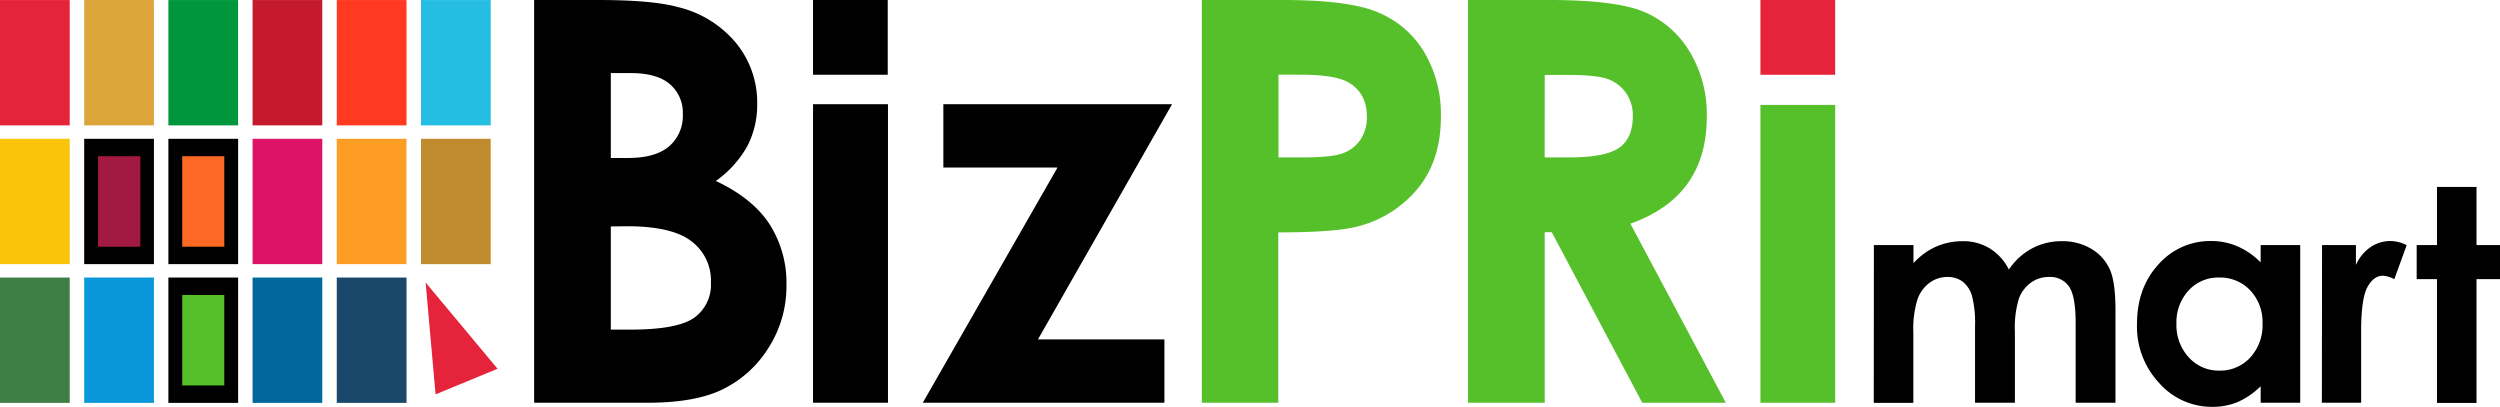
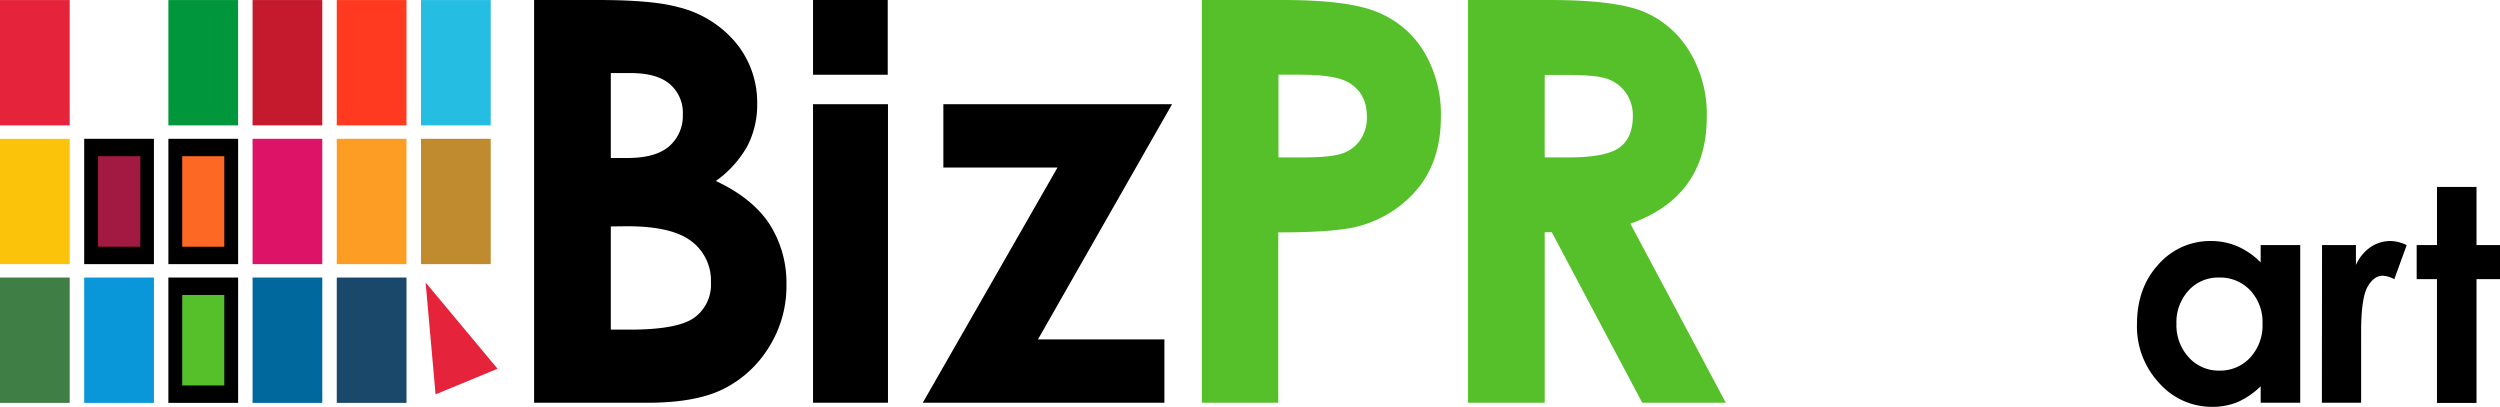
<svg xmlns="http://www.w3.org/2000/svg" width="605.76" height="98.58" viewBox="0 0 605.76 98.58">
  <defs>
    <style>.cls-1{fill:#e5243b;}.cls-2{fill:#dda63a;}.cls-3{fill:#00963b;}.cls-4{fill:#c5192d;}.cls-5{fill:#ff3a21;}.cls-6{fill:#26bde2;}.cls-7{fill:#fcc30b;}.cls-8{fill:#a21942;}.cls-9{fill:#fd6925;}.cls-10{fill:#dd1367;}.cls-11{fill:#fd9d24;}.cls-12{fill:#3f7e44;}.cls-13{fill:#0a97d9;}.cls-14{fill:#56c02b;}.cls-15{fill:#00689d;}.cls-16{fill:#bf8b2e;}.cls-17{fill:#19486a;}</style>
  </defs>
  <g id="レイヤー_2" data-name="レイヤー 2">
    <g id="レイヤー_1-2" data-name="レイヤー 1">
      <rect class="cls-1" y="0.01" width="16.89" height="30.37" />
-       <rect class="cls-2" x="20.4" y="0.01" width="16.9" height="30.37" />
      <rect class="cls-3" x="40.8" y="0.01" width="16.89" height="30.37" />
      <rect class="cls-4" x="61.2" y="0.01" width="16.89" height="30.37" />
      <rect class="cls-5" x="81.6" y="0.01" width="16.9" height="30.37" />
      <rect class="cls-6" x="102.01" y="0.01" width="16.89" height="30.37" />
      <rect class="cls-7" y="33.63" width="16.89" height="30.37" />
      <rect class="cls-8" x="22.07" y="35.74" width="13.55" height="26.15" />
      <path d="M34,37.85V59.78H23.75V37.85H34m3.35-4.22H20.4V64H37.3V33.63Z" />
      <rect class="cls-9" x="42.48" y="35.74" width="13.55" height="26.15" />
      <path d="M54.35,37.85V59.78H44.15V37.85h10.2m3.35-4.22H40.8V64H57.7V33.63Z" />
      <rect class="cls-10" x="61.2" y="33.63" width="16.89" height="30.37" />
      <rect class="cls-11" x="81.6" y="33.63" width="16.89" height="30.37" />
      <rect class="cls-12" y="67.25" width="16.89" height="30.37" />
      <rect class="cls-13" x="20.4" y="67.25" width="16.9" height="30.37" />
      <rect class="cls-14" x="42.48" y="69.36" width="13.55" height="26.15" />
      <path d="M54.35,71.47V93.4H44.15V71.47h10.2m3.35-4.22H40.8V97.62H57.7V67.25Z" />
      <rect class="cls-15" x="61.2" y="67.25" width="16.89" height="30.37" />
      <rect class="cls-16" x="102.01" y="33.63" width="16.89" height="30.37" />
      <path class="cls-14" d="M291.21,0h19.7q16,0,23,3a23.5,23.5,0,0,1,11.14,9.55,29.51,29.51,0,0,1,4.08,15.82q0,10.23-5.34,17a27.64,27.64,0,0,1-14.49,9.41q-5.37,1.53-19.57,1.53V97.59H291.21Zm18.57,38.14h5.9c4.65,0,7.87-.33,9.69-1a8.65,8.65,0,0,0,4.27-3.3,9.65,9.65,0,0,0,1.56-5.56q0-5.65-4.37-8.25-3.19-1.93-11.81-1.93h-5.24Z" />
      <path class="cls-14" d="M355.71,0h19.67q16.19,0,23,2.88a23.61,23.61,0,0,1,11,9.59,29.31,29.31,0,0,1,4.18,15.85q0,9.63-4.61,16.1t-13.9,9.78l23.12,43.38H397.92L376,56.26h-1.71V97.59H355.71Zm18.57,38.14h5.82q8.86,0,12.2-2.32c2.23-1.56,3.34-4.13,3.34-7.73A9.43,9.43,0,0,0,394,22.55a9.16,9.16,0,0,0-4.43-3.4c-1.85-.69-5.25-1-10.18-1h-5.1Z" />
-       <path class="cls-14" d="M426.56,25.42h18.11V97.59H426.56Z" />
-       <path class="cls-1" d="M426.56,18.12h18.11V0H426.56Z" />
-       <path d="M454.05,59.38h9.59v4.39a16.43,16.43,0,0,1,5.46-4,16,16,0,0,1,6.56-1.33,12.16,12.16,0,0,1,6.46,1.75,12.61,12.61,0,0,1,4.64,5.13,15.57,15.57,0,0,1,5.61-5.13,15.23,15.23,0,0,1,7.25-1.75,13.46,13.46,0,0,1,7.17,1.89,11,11,0,0,1,4.45,5q1.35,3,1.35,9.93V97.59h-9.65V78.2c0-4.33-.55-7.26-1.62-8.79a5.55,5.55,0,0,0-4.85-2.3,7.42,7.42,0,0,0-4.41,1.4,8.36,8.36,0,0,0-2.89,3.88,24.17,24.17,0,0,0-.95,8V97.59h-9.66V79.08a26.32,26.32,0,0,0-.75-7.43,6.82,6.82,0,0,0-2.27-3.42,6,6,0,0,0-3.66-1.12,7.19,7.19,0,0,0-4.35,1.42,8.43,8.43,0,0,0-2.92,4,24.5,24.5,0,0,0-1,8.08v17h-9.59Z" />
      <path d="M547.77,59.38h9.58V97.59h-9.58v-4a18.75,18.75,0,0,1-5.63,3.85A15.9,15.9,0,0,1,536,98.58a17,17,0,0,1-12.8-5.75,20,20,0,0,1-5.4-14.28q0-8.83,5.22-14.5a16.66,16.66,0,0,1,12.7-5.65,16,16,0,0,1,6.45,1.3,17.61,17.61,0,0,1,5.59,3.89Zm-10.08,7.87a9.67,9.67,0,0,0-7.39,3.14,11.33,11.33,0,0,0-2.94,8.06,11.47,11.47,0,0,0,3,8.15,9.71,9.71,0,0,0,7.37,3.2,9.86,9.86,0,0,0,7.49-3.15,11.49,11.49,0,0,0,3-8.24,11.2,11.2,0,0,0-3-8.08A10,10,0,0,0,537.69,67.25Z" />
      <path d="M562.64,59.38h8.21v4.81a10.41,10.41,0,0,1,3.55-4.32,8.59,8.59,0,0,1,4.85-1.47,9.06,9.06,0,0,1,3.9,1l-3,8.25a6.6,6.6,0,0,0-2.77-.84q-2.22,0-3.74,2.74c-1,1.82-1.53,5.41-1.53,10.74l0,1.86V97.59h-9.51Z" />
      <path d="M590.49,45.3h9.58V59.38h5.69v8.25h-5.69v30h-9.58v-30h-4.92V59.38h4.92Z" />
      <path d="M197,18.11H215.1V0H197Z" />
      <path d="M129.42,97.59V0h15.34q13.35,0,19.53,1.72a26.18,26.18,0,0,1,14,8.63,22.72,22.72,0,0,1,5.18,14.86,21.68,21.68,0,0,1-2.35,10.12,25.7,25.7,0,0,1-7.67,8.52q8.9,4.18,13,10.45a26.45,26.45,0,0,1,4.11,14.83,27.68,27.68,0,0,1-4.25,15,27.17,27.17,0,0,1-11,10.11q-6.7,3.36-18.53,3.35ZM148,17.71V38.28h4.07c4.52,0,7.89-.94,10.09-2.85a9.75,9.75,0,0,0,3.29-7.76,9.08,9.08,0,0,0-3.13-7.27q-3.13-2.7-9.52-2.69Zm0,37.16v25h4.66q11.58,0,15.6-2.92a9.85,9.85,0,0,0,4-8.49,11.91,11.91,0,0,0-4.72-10q-4.71-3.65-15.7-3.64Z" />
      <path d="M197,25.24h18.16V97.59H197Z" />
      <path d="M228.58,25.24H284l-32.5,57h30.64V97.59H223.59l32.65-57H228.58Z" />
      <rect class="cls-17" x="81.6" y="67.25" width="16.9" height="30.37" />
      <polygon class="cls-1" points="105.54 95.56 103.13 68.45 120.56 89.35 105.54 95.56" />
    </g>
  </g>
</svg>